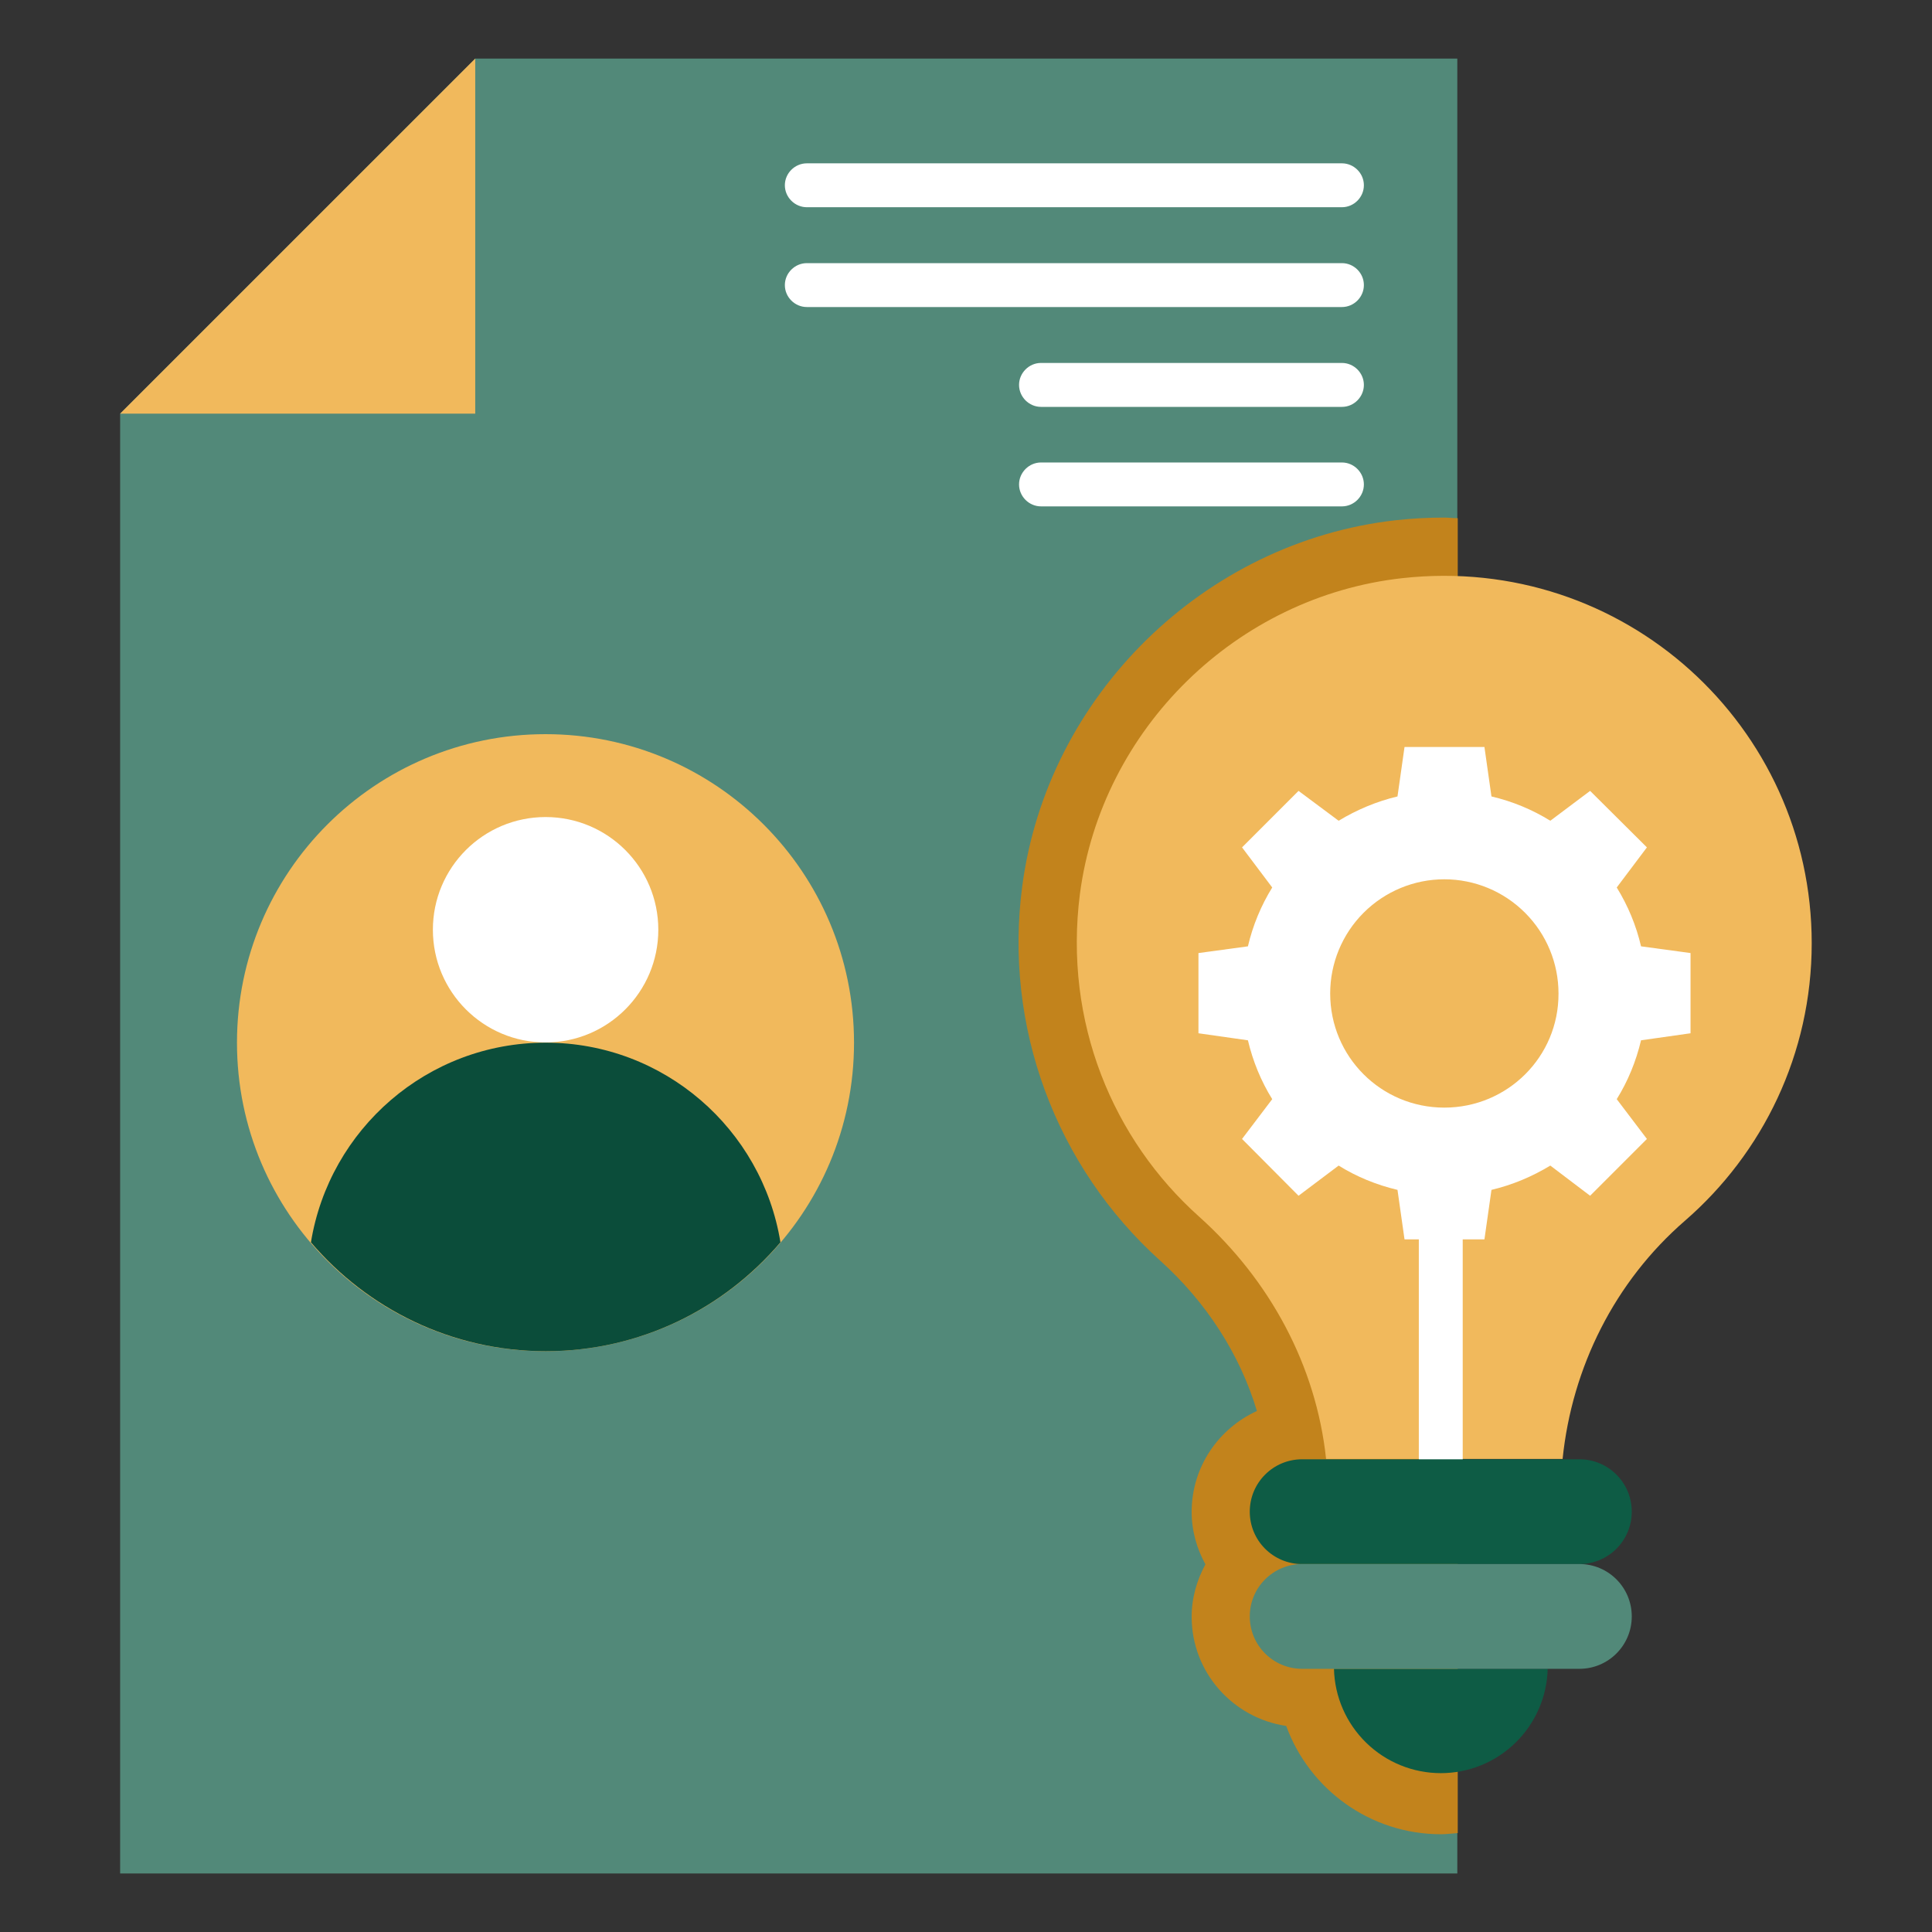
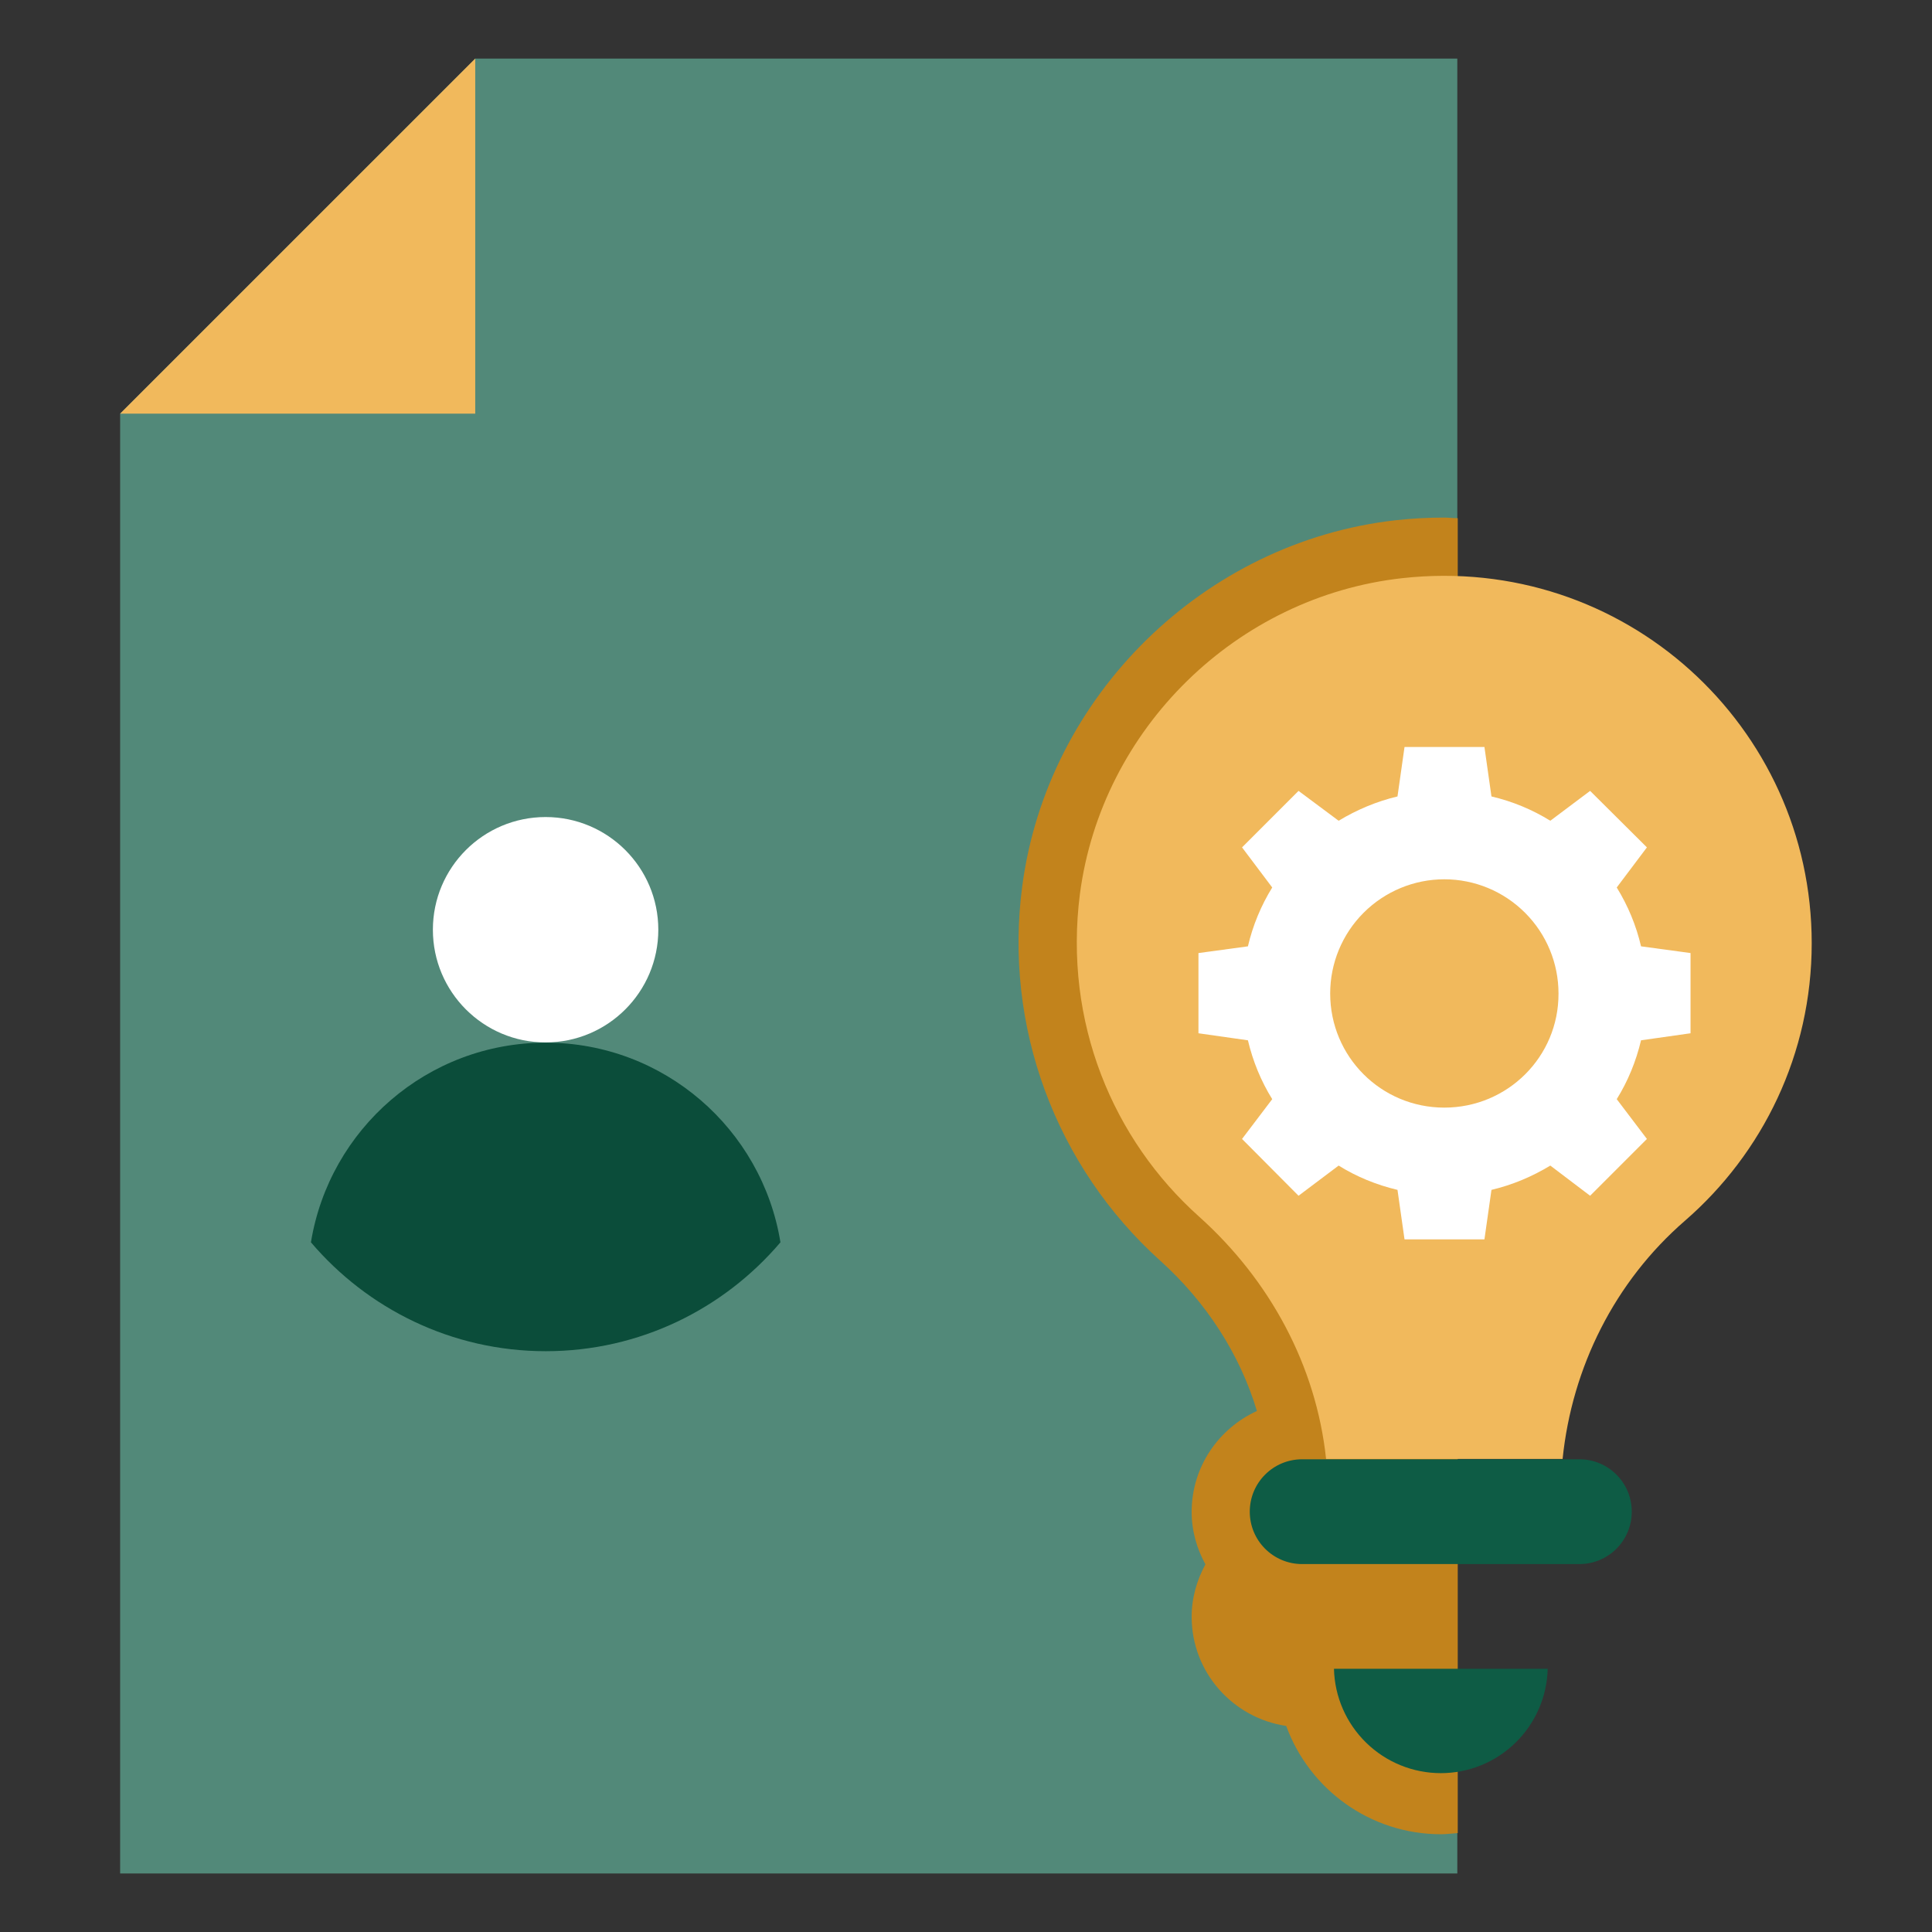
<svg xmlns="http://www.w3.org/2000/svg" width="50" height="50" viewBox="0 0 50 50" fill="none">
  <rect x="0" y="0" width="50" height="50" fill="#333333" stroke="none" />
  <path d="M12.299 1.516L3.109 10.705V48.485H37.715V1.516H12.299Z" fill="#528979" />
  <path d="M37.711 13.41C37.597 13.41 37.492 13.395 37.378 13.395C36.961 13.395 36.544 13.417 36.128 13.463C31.166 14.016 27.098 18.001 26.454 22.948C26.22 24.729 26.422 26.54 27.044 28.225C27.666 29.91 28.688 31.419 30.022 32.622C31.226 33.705 32.09 35.054 32.529 36.516C31.537 36.97 30.84 37.963 30.84 39.129C30.84 39.622 30.976 40.084 31.196 40.485C30.976 40.895 30.84 41.349 30.84 41.842C30.84 43.281 31.908 44.463 33.287 44.667C33.885 46.304 35.454 47.47 37.294 47.47C37.438 47.47 37.582 47.448 37.726 47.44V13.41H37.711Z" fill="#C2831C" />
-   <path d="M14.118 34.97C18.528 34.97 22.102 31.395 22.102 26.985C22.102 22.575 18.528 19 14.118 19C9.708 19 6.133 22.575 6.133 26.985C6.133 31.395 9.708 34.97 14.118 34.97Z" fill="#F1B95C" />
  <path d="M14.123 34.969C16.562 34.969 18.736 33.871 20.198 32.151C19.721 29.219 17.183 26.984 14.123 26.984C11.055 26.984 8.524 29.227 8.047 32.151C9.509 33.871 11.691 34.969 14.123 34.969Z" fill="#0B4D3A" />
  <path d="M14.12 26.978C15.731 26.978 17.037 25.672 17.037 24.061C17.037 22.45 15.731 21.145 14.12 21.145C12.509 21.145 11.203 22.45 11.203 24.061C11.203 25.672 12.509 26.978 14.12 26.978Z" fill="white" />
  <path d="M12.299 10.705V1.516L3.109 10.705H12.299Z" fill="#F1B95C" />
  <path d="M31.031 31.485C32.865 33.13 34.062 35.342 34.319 37.758H40.44C40.683 35.387 41.789 33.167 43.607 31.592C45.615 29.849 46.887 27.281 46.887 24.41C46.887 18.796 42.031 14.326 36.289 14.963C32.001 15.44 28.509 18.857 27.948 23.137C27.524 26.455 28.804 29.493 31.031 31.485Z" fill="#F1B95C" />
  <path d="M34.523 43.188C34.54 43.91 34.839 44.596 35.356 45.101C35.873 45.606 36.566 45.889 37.289 45.889C38.011 45.889 38.705 45.606 39.221 45.101C39.738 44.596 40.037 43.91 40.054 43.188H34.523Z" fill="#0E5C45" />
-   <path d="M37.287 38.334C36.976 38.334 36.719 38.076 36.719 37.766V32.084C36.719 31.773 36.976 31.516 37.287 31.516C37.597 31.516 37.855 31.773 37.855 32.084V37.766C37.855 38.076 37.597 38.334 37.287 38.334Z" fill="white" />
-   <path d="M34.729 5.363H20.881C20.57 5.363 20.312 5.105 20.312 4.795C20.312 4.484 20.57 4.227 20.881 4.227H34.729C35.04 4.227 35.297 4.484 35.297 4.795C35.297 5.105 35.04 5.363 34.729 5.363ZM34.729 7.946H20.881C20.57 7.946 20.312 7.689 20.312 7.378C20.312 7.067 20.57 6.81 20.881 6.81H34.729C35.04 6.81 35.297 7.067 35.297 7.378C35.297 7.689 35.04 7.946 34.729 7.946ZM34.729 10.53H26.941C26.631 10.53 26.373 10.272 26.373 9.961C26.373 9.651 26.631 9.393 26.941 9.393H34.729C35.04 9.393 35.297 9.651 35.297 9.961C35.297 10.272 35.04 10.53 34.729 10.53ZM34.729 13.105H26.941C26.631 13.105 26.373 12.848 26.373 12.537C26.373 12.227 26.631 11.969 26.941 11.969H34.729C35.04 11.969 35.297 12.227 35.297 12.537C35.297 12.848 35.04 13.105 34.729 13.105Z" fill="white" />
  <path d="M40.874 37.766H33.7C32.95 37.766 32.344 38.372 32.344 39.122C32.344 39.872 32.95 40.478 33.7 40.478H40.874C41.624 40.478 42.23 39.872 42.23 39.122C42.23 38.372 41.624 37.766 40.874 37.766Z" fill="#0E5C45" />
-   <path d="M40.874 40.477H33.7C32.95 40.477 32.344 41.083 32.344 41.833C32.344 42.583 32.95 43.189 33.7 43.189H40.874C41.624 43.189 42.23 42.583 42.23 41.833C42.23 41.083 41.624 40.477 40.874 40.477Z" fill="#528979" />
  <path d="M43.751 26.741V24.665L42.47 24.491C42.345 23.953 42.132 23.439 41.841 22.968L42.622 21.93L41.152 20.468L40.122 21.241C39.652 20.95 39.137 20.738 38.599 20.612L38.417 19.332H36.349L36.167 20.612C35.622 20.741 35.106 20.961 34.644 21.241L33.606 20.468L32.144 21.93L32.925 22.968C32.634 23.439 32.422 23.953 32.296 24.491L31.016 24.665V26.741L32.296 26.923C32.425 27.468 32.637 27.983 32.925 28.446L32.144 29.476L33.606 30.946L34.644 30.165C35.106 30.453 35.622 30.665 36.167 30.794L36.349 32.075H38.417L38.599 30.794C39.144 30.665 39.66 30.446 40.122 30.165L41.152 30.946L42.622 29.476L41.841 28.446C42.129 27.983 42.341 27.468 42.47 26.923L43.751 26.741ZM37.379 28.665C35.743 28.665 34.425 27.347 34.425 25.711C34.425 24.927 34.736 24.176 35.29 23.622C35.844 23.068 36.596 22.756 37.379 22.756C38.163 22.756 38.914 23.068 39.468 23.622C40.023 24.176 40.334 24.927 40.334 25.711C40.341 27.347 39.016 28.665 37.379 28.665Z" fill="white" />
</svg>